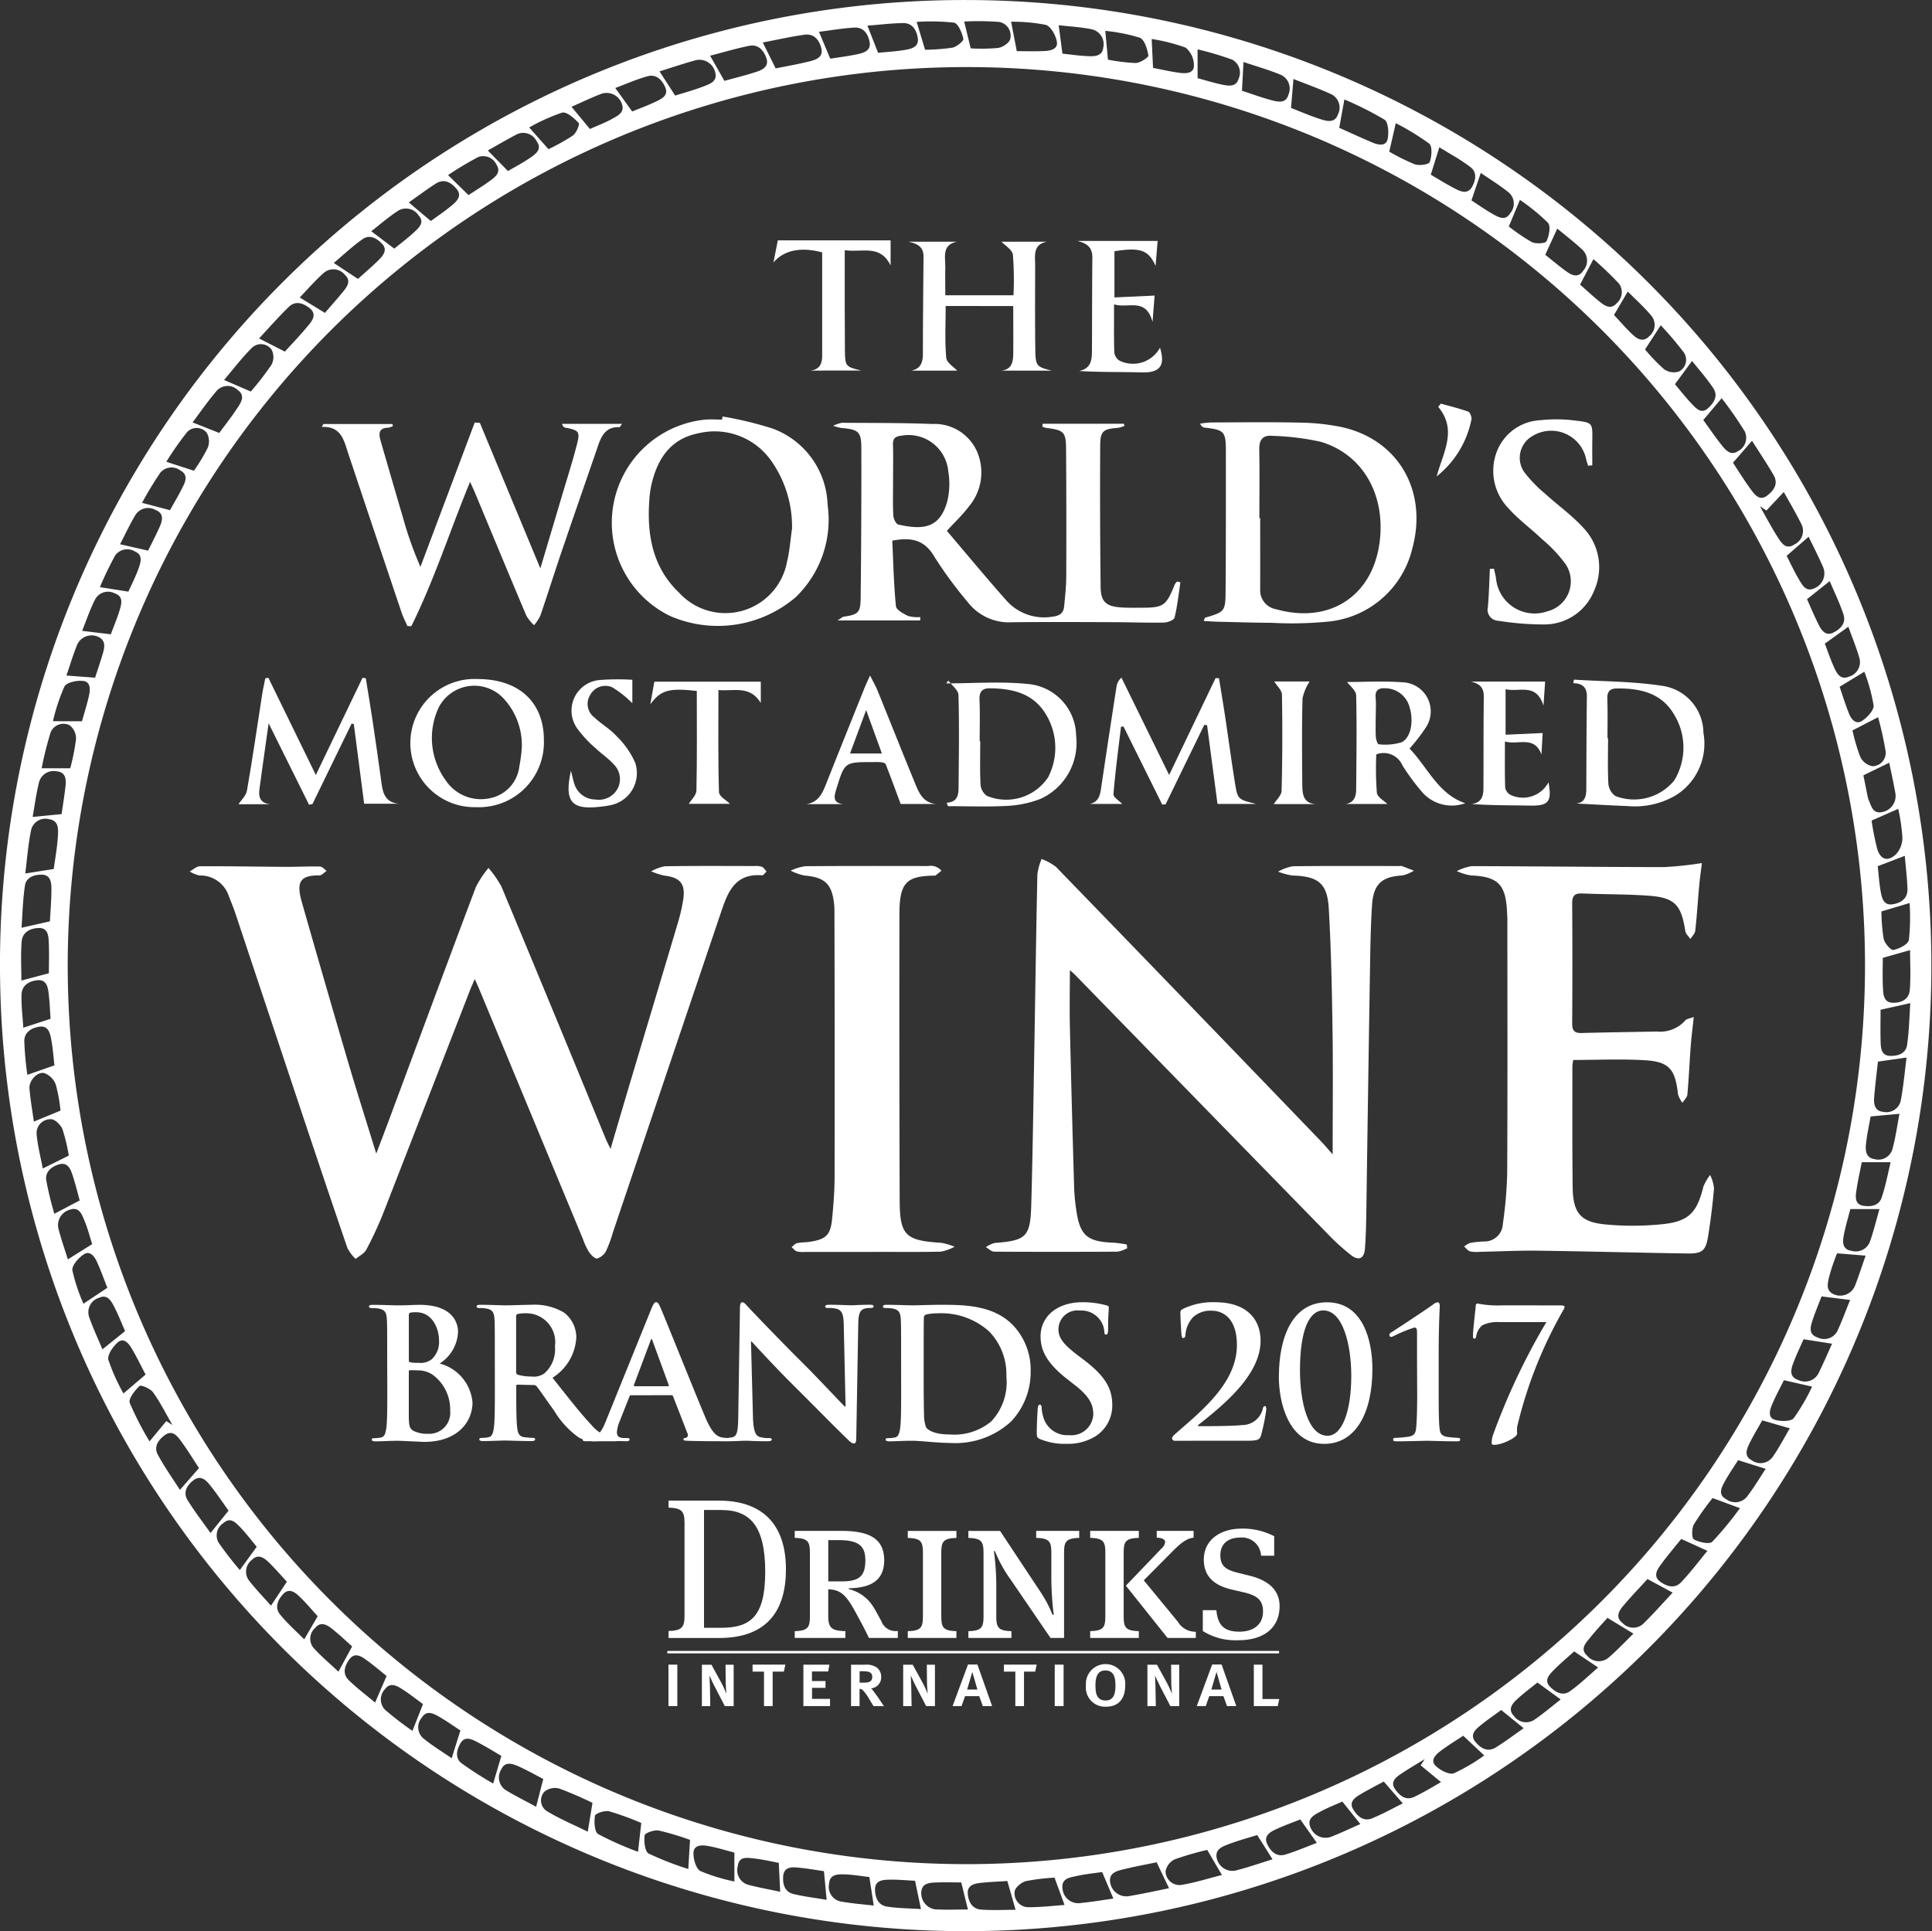
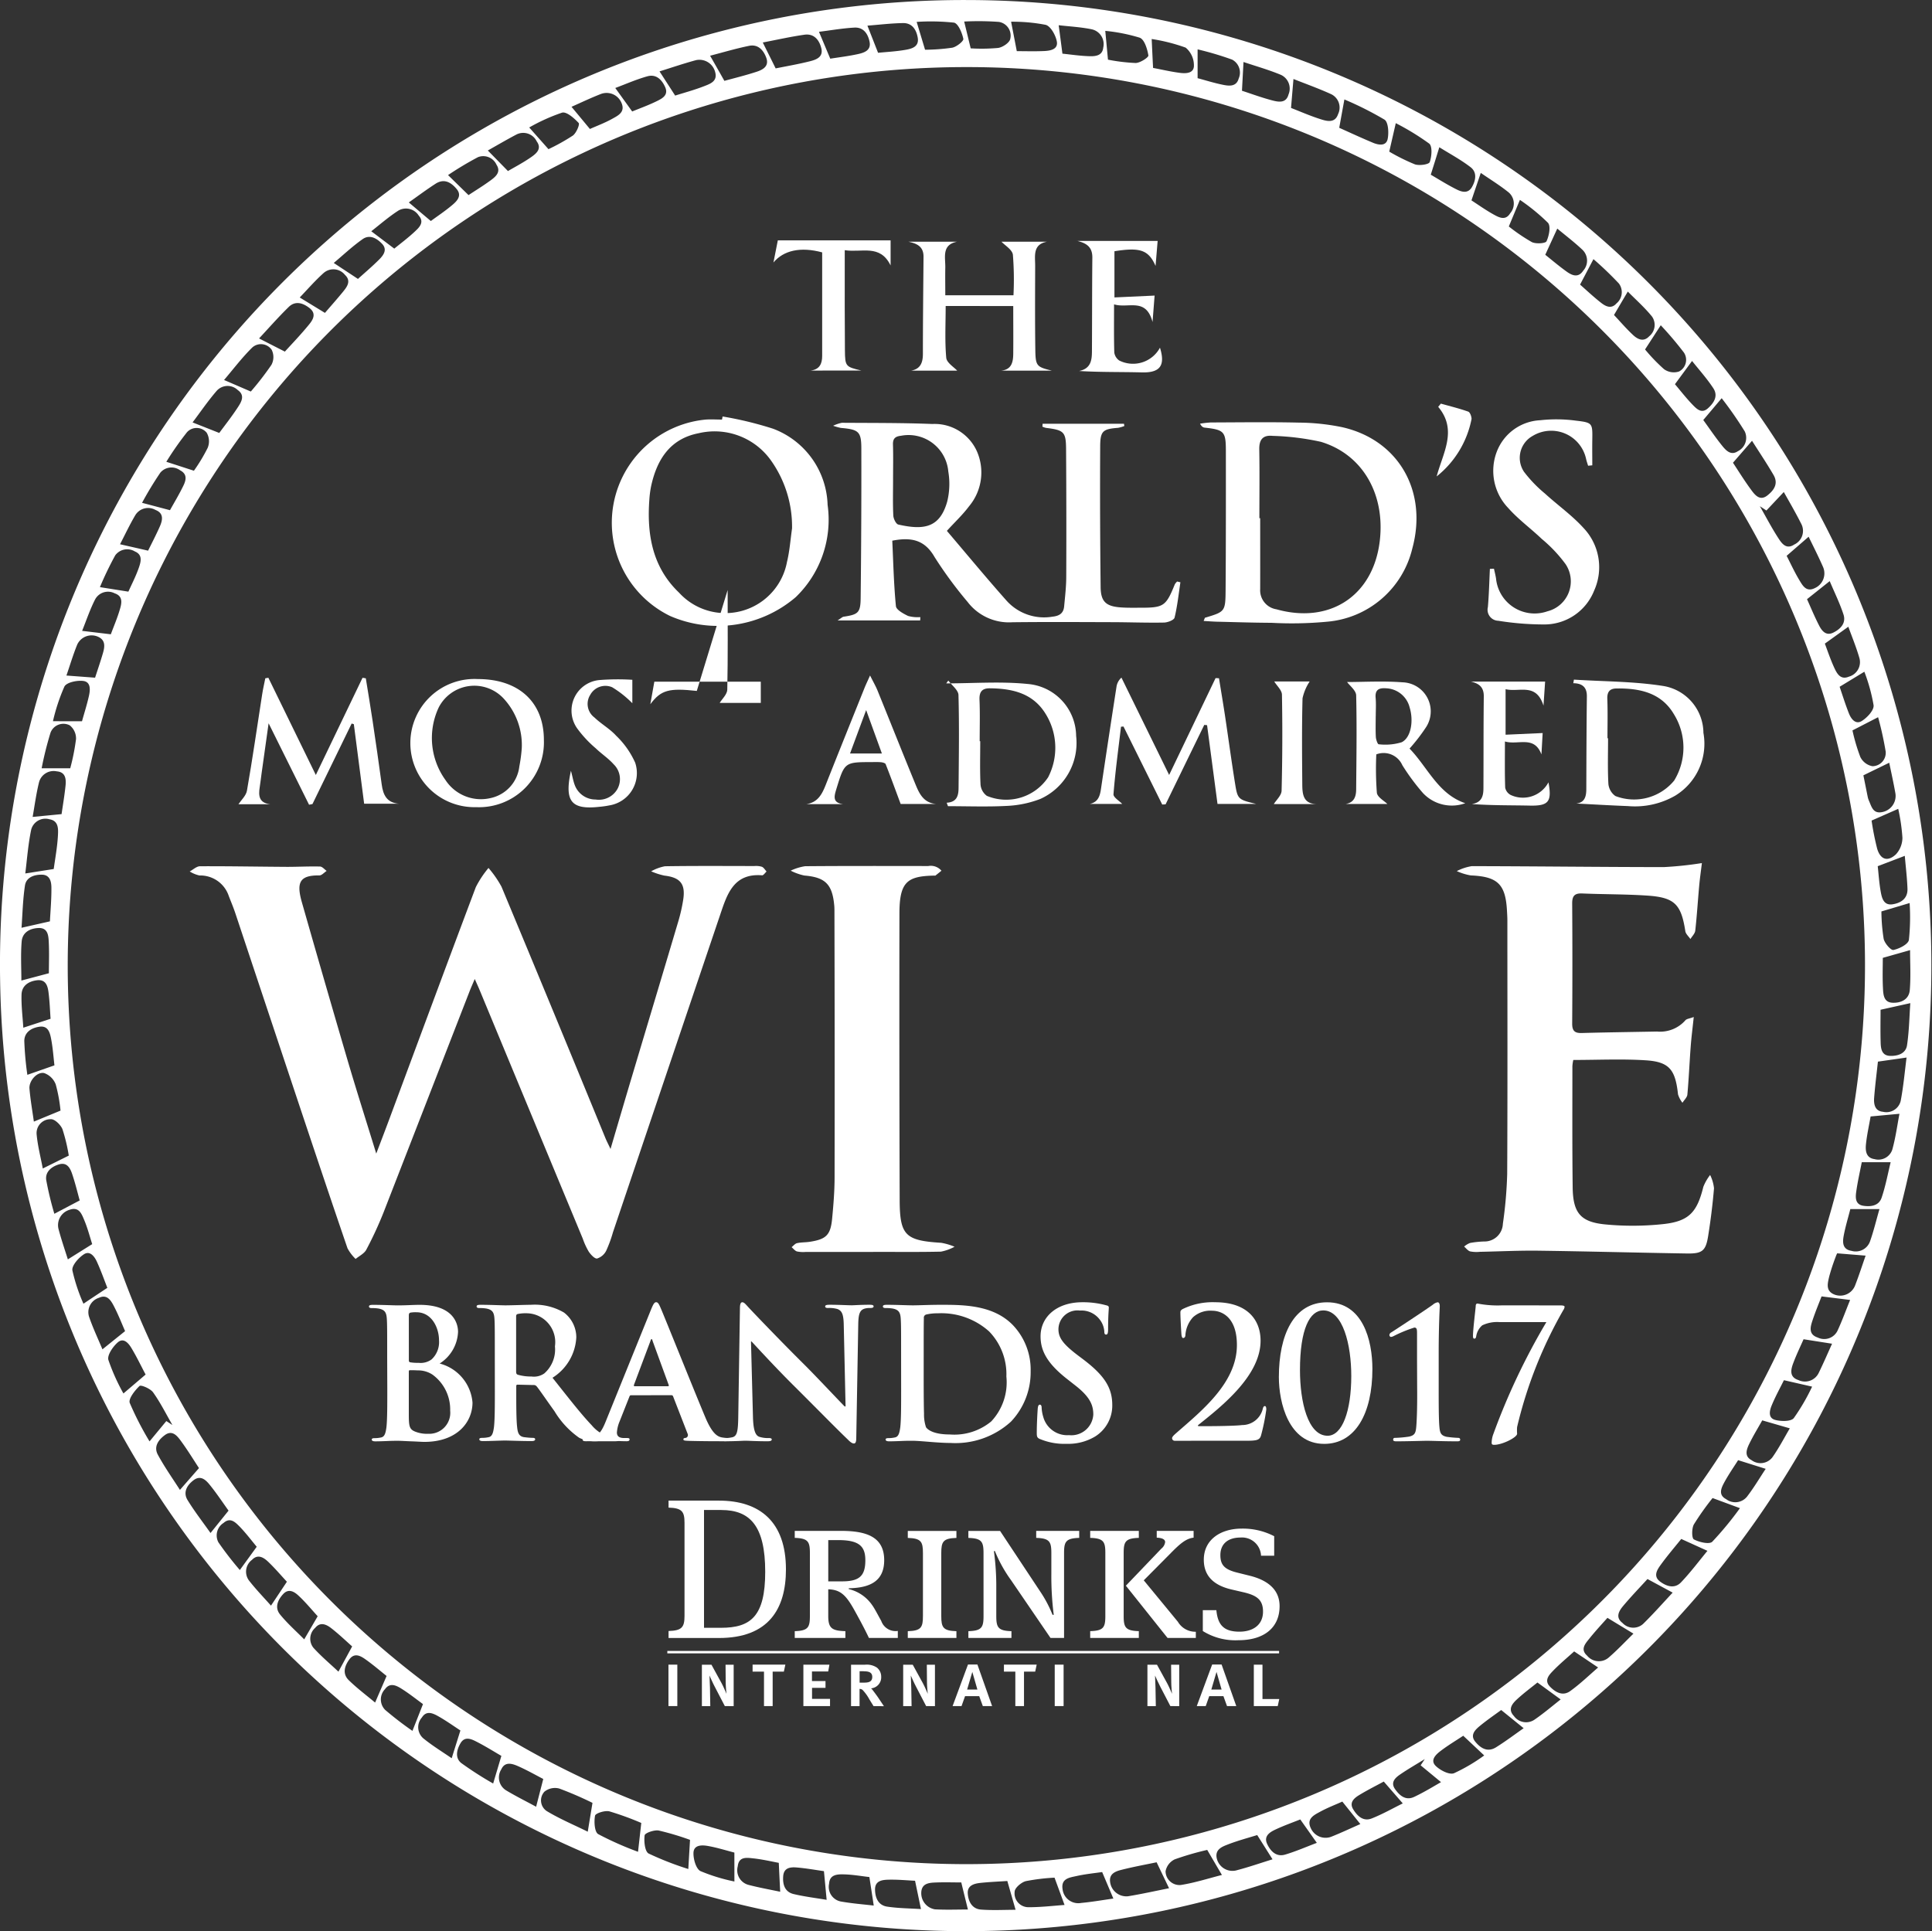
<svg xmlns="http://www.w3.org/2000/svg" id="Grupo_303" data-name="Grupo 303" width="138.025" height="137.981" viewBox="0 0 138.025 137.981">
  <rect x="0" y="0" width="138.025" height="137.981" fill="#333333" stroke="none" />
  <path id="Trazado_402" data-name="Trazado 402" d="M857.029,1268.24a13.028,13.028,0,0,0,1.963-.03c.327-.048.816-.378.863-.646a.993.993,0,0,0-.818-1.215,20.456,20.456,0,0,0-2.473-.025c.154.637.3,1.237.464,1.916m-.672,131.045c-.591,0-1.26-.023-1.926.008-.446.022-.905.1-.932.708a1.165,1.165,0,0,0,.983,1.207c.8.043,1.594.011,2.349.011-.151-.622-.3-1.21-.474-1.935m65.473-72.613c.061.548.1,1.193.214,1.826.082.451.206.993.842.9.6-.089,1.094-.411,1.069-1.112-.029-.79-.126-1.578-.192-2.35l-1.933.739m-78.512,71.211c-.53-.1-1.187-.254-1.854-.324-.444-.047-1-.131-1.075.566a1.081,1.081,0,0,0,.785,1.337c.768.2,1.55.338,2.246.487-.034-.683-.064-1.3-.1-2.065m78.773-67.979a12.915,12.915,0,0,0,.16,1.954c.068.32.515.833.694.8.419-.087,1.056-.406,1.109-.716a15.419,15.419,0,0,0,.052-2.638l-2.015.6m-5.561,30.566c-.206.47-.5,1.074-.735,1.7-.181.475-.295,1.007.368,1.218a1.087,1.087,0,0,0,1.455-.525c.345-.706.655-1.429.947-2.072l-2.035-.32M829.826,1274c.487-.217,1.07-.434,1.606-.733.412-.228.929-.476.651-1.126a1.152,1.152,0,0,0-1.484-.637c-.732.285-1.442.627-2.088.912l1.314,1.584m16.719,124.478c-.547-.076-1.231-.2-1.922-.26-.447-.039-.936-.006-.987.608-.049.584.1,1.135.743,1.289.8.189,1.612.286,2.36.413-.065-.7-.124-1.313-.193-2.05m7.225-130.139a14.151,14.151,0,0,0,1.943-.146c.31-.061.823-.474.79-.633-.089-.431-.372-1.1-.668-1.157a15.53,15.53,0,0,0-2.666-.054c.212.7.384,1.273.6,1.99m-61.764,75.8a11.225,11.225,0,0,0-.343-1.875,1.375,1.375,0,0,0-.833-.81c-.511-.1-1.09.567-1.043,1.114.068.81.212,1.614.314,2.356l1.905-.786m-.711-6.56c-.039-.541-.061-1.21-.145-1.871-.058-.472-.19-.964-.84-.88-.6.077-1.07.395-1.089,1.019-.025.8.081,1.612.126,2.369l1.947-.637M915.127,1363.4c-.261.531-.6,1.143-.866,1.784-.159.378-.289.911.242,1.054.417.111,1.124.122,1.328-.128a14.735,14.735,0,0,0,1.31-2.25l-2.014-.46m-65.335,35.5c-.556-.062-1.2-.179-1.839-.192-.45-.01-1,.008-1.04.666a1.064,1.064,0,0,0,.865,1.278c.784.137,1.581.2,2.323.284-.1-.686-.2-1.3-.309-2.036m35.073-3.787c-.441-.551-.844-1.054-1.286-1.605-.475.214-1.058.437-1.6.733-.445.242-.981.5-.643,1.189a1.153,1.153,0,0,0,1.512.566c.7-.281,1.375-.6,2.019-.883m-66.968-8.571c-.446-.324-.971-.744-1.536-1.1-.369-.231-.822-.458-1.174.029a1.061,1.061,0,0,0,.008,1.485,24.484,24.484,0,0,0,1.949,1.5c.252-.638.477-1.211.754-1.914m95.678-20.272c-.282.506-.637,1.082-.932,1.687-.193.4-.364.88.172,1.159a1.071,1.071,0,0,0,1.481-.2c.473-.669.85-1.4,1.248-2.076l-1.969-.57m-92.425-87.544c.447-.3,1.043-.658,1.6-1.07.356-.262.73-.591.4-1.1a1.038,1.038,0,0,0-1.32-.544,23.687,23.687,0,0,0-2.143,1.283l1.463,1.43m74.324,2.245a12.963,12.963,0,0,0,1.638,1.111c.289.145.978.1,1.051-.057.182-.391.32-1.082.1-1.324a14.413,14.413,0,0,0-2-1.634c-.283.678-.512,1.228-.793,1.9M812.838,1382.42c-.421-.373-.926-.857-1.473-1.286-.351-.275-.791-.5-1.168-.036a1.032,1.032,0,0,0-.128,1.416c.562.622,1.21,1.164,1.79,1.711l.979-1.8m-15.985-75.367c.22-.494.534-1.093.752-1.725.138-.4.284-.91-.285-1.145a1.059,1.059,0,0,0-1.408.278,24.356,24.356,0,0,0-1.093,2.27l2.034.322m83.717,87.727c-.526.212-1.179.441-1.8.735-.4.19-.818.472-.559,1.021.245.521.651.941,1.284.754.783-.233,1.537-.565,2.262-.838l-1.182-1.673m-86.307-41.106c-.164-.506-.324-1.135-.572-1.725-.182-.43-.367-.974-1.055-.726a1.141,1.141,0,0,0-.769,1.409c.195.733.444,1.451.656,2.131.579-.362,1.1-.689,1.74-1.089m1.331-43.574c.209-.565.474-1.182.659-1.823.12-.414.212-.9-.378-1.1a1.044,1.044,0,0,0-1.41.444c-.369.727-.629,1.51-.922,2.235l2.051.245m64.726-41.665c.563,0,1.26.022,1.954-.008.449-.02,1.018-.125.9-.7-.088-.442-.437-1.075-.793-1.172a12.3,12.3,0,0,0-2.471-.223c.135.693.253,1.3.406,2.1M897.518,1385c-.417.339-.957.738-1.449,1.19-.349.32-.688.721-.234,1.2a1.069,1.069,0,0,0,1.464.271c.669-.458,1.289-.989,1.879-1.451L897.518,1385m3.04-99.885c.437.383.946.865,1.5,1.3.329.26.736.473,1.107.048a1.038,1.038,0,0,0,.174-1.419,24.275,24.275,0,0,0-1.819-1.744c-.34.646-.63,1.2-.957,1.819m-73.7-9.675a14.554,14.554,0,0,0,1.741-.971c.248-.178.509-.8.419-.9-.318-.34-.861-.825-1.185-.74a13.387,13.387,0,0,0-2.349,1.06l1.374,1.548m66.854,114.773-1.5-1.41c-.5.332-1.077.677-1.61,1.081-.345.261-.777.663-.354,1.077.32.313.966.647,1.3.522a12.634,12.634,0,0,0,2.16-1.27m4.364-107.225c.416.331.946.783,1.509,1.189.392.283.845.492,1.206-.057a1.075,1.075,0,0,0-.057-1.487c-.577-.545-1.212-1.028-1.8-1.516-.281.611-.538,1.171-.858,1.871m19.974,27.782c.179.47.389,1.109.669,1.716.192.419.447.9,1.048.645a1.076,1.076,0,0,0,.744-1.356c-.226-.776-.538-1.528-.783-2.211l-1.677,1.206m-44.812-40.4c.553.147,1.192.35,1.847.48.428.085.929.124,1.086-.451a1.051,1.051,0,0,0-.462-1.353,22.064,22.064,0,0,0-2.471-.735Zm-3.184-.733c.55.1,1.226.263,1.912.352.438.058,1.023.044,1.008-.534a1.645,1.645,0,0,0-.59-1.268,12.9,12.9,0,0,0-2.427-.616c.034.721.062,1.344.1,2.067m49.965,47.333a13.13,13.13,0,0,0,.562,1.9,1.207,1.207,0,0,0,.868.658.957.957,0,0,0,.943-1.045,24.225,24.225,0,0,0-.542-2.456l-1.83.943m-99.452,71.455c-.452-.293-1-.688-1.584-1.017-.38-.213-.84-.432-1.167.089a1.049,1.049,0,0,0,.093,1.484c.654.534,1.381.976,2.036,1.428.207-.664.392-1.25.622-1.985m-24.317-84.754c.723.166,1.331.3,2.005.459.258-.527.57-1.121.84-1.734.2-.453.292-.942-.309-1.175a1.069,1.069,0,0,0-1.443.37c-.406.686-.744,1.409-1.093,2.08m3.569-2.435c.278-.5.636-1.094.939-1.713.2-.4.334-.848-.212-1.133a1.042,1.042,0,0,0-1.413.161,24.589,24.589,0,0,0-1.309,2.159l1.994.527M795.35,1356.8c-.208-.526-.445-1.2-.741-1.854-.173-.381-.5-.829-.939-.538-.38.249-.868.8-.818,1.142a12.638,12.638,0,0,0,.791,2.386c.594-.4,1.107-.737,1.707-1.136M892.8,1279.1c.474.306,1.025.7,1.612,1.024.378.21.834.438,1.158-.1a1.053,1.053,0,0,0-.1-1.485c-.639-.518-1.349-.948-2-1.4-.223.66-.423,1.246-.666,1.964m-91.268,19.314a12.425,12.425,0,0,0,.982-1.633,1.231,1.231,0,0,0-.071-1.082.932.932,0,0,0-1.4-.043,22,22,0,0,0-1.484,2.121c.7.225,1.265.409,1.968.637m14.319-15.869c.426-.349.986-.764,1.489-1.239.307-.289.677-.651.254-1.125a1.079,1.079,0,0,0-1.445-.356c-.7.449-1.337,1.01-1.943,1.48.557.419,1.049.791,1.644,1.241m96.006,86.563c-.289.46-.691,1.033-1.019,1.646-.2.381-.4.847.164,1.142a1.077,1.077,0,0,0,1.48-.167c.5-.647.918-1.359,1.345-2l-1.97-.619m-58.8,30.051c-.556-.026-1.25-.095-1.943-.075-.431.013-.928.088-.917.711.011.6.238,1.117.868,1.213.807.121,1.632.124,2.413.174-.139-.664-.266-1.274-.422-2.022m49.929-111.879c.4.421.849.951,1.356,1.426.331.313.757.532,1.162.1a1.042,1.042,0,0,0,.2-1.413c-.541-.666-1.193-1.24-1.727-1.783-.356.6-.67,1.136-.986,1.673m-86.1-8.04c.559.473,1.049.886,1.573,1.327.475-.351,1.04-.724,1.552-1.161.332-.282.684-.656.289-1.129s-.89-.767-1.5-.376c-.672.434-1.314.915-1.918,1.34m90.458,12.986c.373.438.8.993,1.285,1.491.276.281.622.633,1.069.232s.744-.889.388-1.434c-.459-.7-1.029-1.332-1.52-1.951-.416.567-.779,1.059-1.223,1.662m-18.167,98.679.295-.445c-.594.367-1.2.713-1.774,1.108-.347.239-.682.559-.353,1.032s.768.847,1.373.56c.754-.356,1.464-.8,1.915-1.053l-1.455-1.2m-83.153-15.618c-.36-.431-.765-.971-1.232-1.452-.3-.3-.658-.673-1.138-.249a1.055,1.055,0,0,0-.368,1.385,23.666,23.666,0,0,0,1.531,1.979l1.207-1.663m99.184-85.546a12.666,12.666,0,0,0,1.356,1.409,1.2,1.2,0,0,0,1.068.167.938.938,0,0,0,.354-1.352,25.558,25.558,0,0,0-1.656-1.954l-1.122,1.73m13.9,24.1c.189.547.4,1.232.663,1.9.159.406.483.825.928.542.381-.24.871-.763.837-1.116a12.542,12.542,0,0,0-.661-2.4l-1.767,1.075m-127.536,27.049c-.065-.555-.112-1.25-.244-1.927-.082-.416-.214-.918-.82-.834-.588.081-1.085.4-1.089,1.022a22.743,22.743,0,0,0,.218,2.416c.675-.235,1.259-.439,1.935-.676m.857-27.853,2.047.154c.174-.54.385-1.147.564-1.765.135-.469.192-.94-.392-1.177a1.131,1.131,0,0,0-1.445.57c-.3.733-.526,1.5-.774,2.217m.168,34.3a12.452,12.452,0,0,0-.451-1.882c-.124-.314-.552-.73-.826-.717a.994.994,0,0,0-1.022,1.061c.076.853.3,1.693.441,2.462l1.858-.923m15.582,30.448c-.385-.415-.835-.946-1.334-1.424-.324-.309-.741-.575-1.157-.142a1.056,1.056,0,0,0-.224,1.469c.5.644,1.07,1.228,1.578,1.805.392-.589.736-1.106,1.137-1.708m112.787-23.3-2.032-.165a2.034,2.034,0,0,0-.115.271,14.123,14.123,0,0,0-.458,1.4c-.115.5-.274,1.051.433,1.295a1.14,1.14,0,0,0,1.434-.708c.27-.7.5-1.411.738-2.095m-34.425,37.579c-.509.277-1.156.6-1.769.974-.354.217-.712.524-.414,1.01s.723.893,1.334.648c.78-.311,1.518-.731,2.207-1.071l-1.357-1.561m-76.164-11.812c-.417-.455-.861-1-1.369-1.472-.295-.275-.7-.534-1.09-.118s-.633.97-.226,1.467c.527.647,1.162,1.206,1.723,1.775l.963-1.652m49.269,18.917c-.57.039-1.243.065-1.912.135-.452.047-.949.177-.915.747s.3,1.112.947,1.16c.835.063,1.676.015,2.47.015-.213-.74-.384-1.339-.59-2.057M815.3,1384.533c-.419-.333-.945-.788-1.511-1.188-.359-.256-.791-.492-1.154.008-.343.473-.506,1.024-.039,1.48.6.587,1.282,1.095,1.883,1.6.268-.622.512-1.185.821-1.9m107.35-65.25c-.662.323-1.237.6-1.846.9.093.461.2.991.306,1.521a1.425,1.425,0,0,0,.092.294c.185.416.288.941.936.812a1.176,1.176,0,0,0,.96-1.3c-.131-.758-.3-1.51-.448-2.231m-55.814-50.231a13.018,13.018,0,0,0,1.977.238c.324-.005.932-.4.91-.541-.076-.459-.279-1.134-.616-1.266a12.587,12.587,0,0,0-2.464-.489c.067.707.124,1.307.193,2.059m-42.865,7.957c.441-.26,1.063-.583,1.635-.979.373-.259.813-.6.418-1.143a1.068,1.068,0,0,0-1.463-.48c-.708.373-1.4.779-2.029,1.134l1.439,1.469m8.875-4.257c.542-.224,1.174-.449,1.77-.744.383-.189.84-.427.584-1-.239-.537-.648-.943-1.27-.769-.8.224-1.569.566-2.293.835l1.209,1.679m7.3,124.4c-.577-.148-1.221-.352-1.881-.47-.43-.078-1.022-.093-1.041.488-.015.445.181,1.145.5,1.306a12.943,12.943,0,0,0,2.424.743Zm77.67-39.738c-.177.462-.436,1.081-.647,1.715-.159.477-.3,1,.374,1.224a1.055,1.055,0,0,0,1.438-.544c.332-.721.6-1.47.876-2.142l-2.042-.253m-54.5-90.826c.1.744.177,1.343.267,2.032.576.058,1.242.16,1.91.181.434.014.947-.021,1.007-.616a1.084,1.084,0,0,0-.838-1.309c-.78-.158-1.583-.2-2.345-.287m31.611,120.379c-.43.317-1,.705-1.536,1.147-.334.278-.7.644-.316,1.114s.883.78,1.487.4c.7-.437,1.355-.933,1.971-1.363l-1.606-1.3m28.363-64.387-1.9.837a19.652,19.652,0,0,0,.4,2.014c.232.778.747.948,1.337.4a1.769,1.769,0,0,0,.466-1.19,13.72,13.72,0,0,0-.3-2.064m-1.34,28.6h-2.082c-.142.562-.346,1.225-.473,1.9-.086.462-.1.979.552,1.082a1.082,1.082,0,0,0,1.327-.672c.264-.747.448-1.523.676-2.314m-128.578-.614c-.151-.544-.314-1.225-.537-1.886-.143-.426-.37-.865-.947-.69-.534.161-.99.533-.908,1.115a23.162,23.162,0,0,0,.581,2.414l1.811-.954m.165-34.239c.151-.548.349-1.165.491-1.794.1-.436.154-1.016-.409-1.085-.442-.053-1.178.1-1.339.4a13.577,13.577,0,0,0-.819,2.478Zm32.442,77.562c.178-.693.331-1.289.511-1.986-.513-.264-1.137-.622-1.791-.911-.423-.187-.944-.359-1.209.226a1.076,1.076,0,0,0,.349,1.5c.7.422,1.441.788,2.14,1.168m24.43-125.319c.59-.06,1.286-.093,1.968-.213.451-.079.974-.22.865-.866-.1-.578-.4-1.055-1.054-1.044-.864.015-1.726.121-2.541.184.253.642.48,1.221.762,1.94m-41.317,17.483,1.8,1.1c.367-.427.83-.948,1.274-1.488.3-.367.625-.783.159-1.226a1.06,1.06,0,0,0-1.541-.124c-.613.551-1.156,1.179-1.692,1.737m37.9-17.062c.617-.1,1.335-.182,2.036-.341.424-.1.894-.271.773-.869-.118-.58-.442-1.047-1.086-1.011-.862.049-1.719.2-2.528.3.273.649.513,1.223.805,1.917m73.694,78.852c-.131.674-.3,1.4-.4,2.136-.057.408-.06.885.509.975.545.085,1.117,0,1.31-.58.287-.844.448-1.732.644-2.531Zm-30.18-72.521c-.217.7-.4,1.3-.612,1.962.552.32,1.186.724,1.854,1.056.366.182.811.314,1.092-.179s.367-1.056-.106-1.417c-.706-.542-1.5-.966-2.228-1.421m-93.889,84.592c-.221-.5-.474-1.157-.794-1.774-.21-.406-.486-.89-1.073-.612a1.075,1.075,0,0,0-.7,1.382c.278.8.637,1.562.947,2.3l1.616-1.3m120.16-52.3c.248.548.522,1.214.849,1.854.2.4.5.8,1.033.535s.924-.688.722-1.3c-.27-.821-.656-1.6-.982-2.377l-1.622,1.291m-53.753,91.347a14.344,14.344,0,0,0-2.053.248c-.323.081-.786.478-.8.744a.992.992,0,0,0,.957,1.119c.885.006,1.772-.1,2.607-.161-.242-.66-.449-1.226-.715-1.95m-70.32-79.267a15.669,15.669,0,0,0,.413-2.081,1.2,1.2,0,0,0-.448-.986.986.986,0,0,0-1.372.519,24.85,24.85,0,0,0-.636,2.548Zm-.619,3.278c.085-.592.206-1.3.282-2.017.05-.482.013-.99-.627-1.04a1.079,1.079,0,0,0-1.267.784c-.207.842-.319,1.707-.455,2.472l2.067-.2m21.17-38.237c.456-.414,1.028-.894,1.551-1.421.293-.3.561-.687.174-1.093s-.89-.682-1.388-.331c-.75.527-1.42,1.165-2.062,1.7.6.4,1.117.737,1.726,1.14m73.68-9.093a14.308,14.308,0,0,0,1.83.908c.316.11,1,.01,1.061-.159.145-.4.2-1.126-.033-1.32a18.022,18.022,0,0,0-2.391-1.463l-.467,2.033m-88.849,87.374c-.3-.562-.623-1.241-1.008-1.883-.212-.355-.57-.783-.992-.4-.338.3-.75.9-.659,1.239a14.517,14.517,0,0,0,1.076,2.4l1.583-1.35m117.239-58.5c.273.528.561,1.163.919,1.755.229.378.483.855,1.092.553a1.151,1.151,0,0,0,.6-1.488c-.328-.751-.7-1.483-1.04-2.183-.516.448-1,.869-1.57,1.363M823.5,1390.243c-.529-.306-1.16-.705-1.825-1.04-.357-.18-.8-.365-1.093.133-.285.48-.4,1.064.057,1.422a24.864,24.864,0,0,0,2.274,1.459c.211-.711.388-1.3.587-1.974m42.92,8.3c-.536.079-1.2.143-1.852.289-.478.107-1.093.173-.977.926a1.131,1.131,0,0,0,1.335.992c.788-.074,1.572-.212,2.295-.313l-.8-1.894m33.721-15.766c-.481.438-1.043.9-1.544,1.423-.274.285-.6.661-.195,1.085s.926.708,1.455.328c.726-.522,1.374-1.153,1.994-1.686l-1.711-1.15m2.38-2.4c-.359.406-.855.933-1.306,1.5-.284.352-.653.755-.146,1.207a1.078,1.078,0,0,0,1.536.136c.634-.548,1.21-1.163,1.772-1.712-.593-.359-1.126-.684-1.857-1.128m18.8-35.825c-.1.589-.256,1.272-.33,1.964-.05.47-.011,1,.611,1.085a1.044,1.044,0,0,0,1.264-.666c.242-.857.357-1.748.516-2.573l-2.061.191M791.173,1334.32c0-.688.034-1.512-.014-2.329-.025-.427-.1-.927-.731-.9s-1.152.325-1.2.978c-.075.936-.02,1.883-.02,2.776l1.969-.523m45.8,61.921a19.488,19.488,0,0,0-2.235-.667c-.321-.06-.983.175-1.007.343-.058.428.015,1.153.284,1.3a22.214,22.214,0,0,0,2.836,1.107c.044-.768.08-1.367.122-2.081m72.388-101.449c.4.545.847,1.214,1.351,1.839.271.335.621.722,1.121.389a1.068,1.068,0,0,0,.491-1.416,26.91,26.91,0,0,0-1.648-2.371l-1.315,1.559M804.01,1372.721c-.4-.556-.83-1.206-1.317-1.812-.289-.362-.665-.754-1.181-.365-.466.352-.774.861-.431,1.422.509.83,1.112,1.6,1.64,2.352l1.289-1.6m72.4-101.449c.652.211,1.4.491,2.169.691.442.116.987.216,1.156-.427a1.08,1.08,0,0,0-.544-1.4c-.875-.364-1.793-.622-2.672-.918-.038.709-.071,1.331-.11,2.051M877.5,1395.9c-.648.2-1.4.4-2.117.679-.414.161-.915.359-.774.988a1.15,1.15,0,0,0,1.359.866c.907-.234,1.794-.545,2.624-.8-.373-.591-.7-1.115-1.092-1.729m-42.7-126.017,1.115,1.727c.65-.206,1.4-.406,2.118-.69.409-.161.921-.346.74-.99a1.161,1.161,0,0,0-1.362-.853c-.893.242-1.772.542-2.612.805m87.232,67.046c0,.705-.018,1.528.007,2.352.013.448.081.928.684.944.557.014,1.112-.171,1.2-.762.15-1,.165-2.025.235-3.007l-2.128.473m-12,34.889a19.164,19.164,0,0,0-1.334,1.882c-.161.288-.159.986,0,1.072.377.2,1.1.372,1.312.168a23.706,23.706,0,0,0,1.978-2.4l-1.956-.723m-106.684-76.1c.392-.535.891-1.164,1.329-1.836.248-.38.536-.849-.01-1.232a1.045,1.045,0,0,0-1.489.043c-.636.733-1.184,1.541-1.736,2.271l1.905.753m30.151,99.316a20.951,20.951,0,0,0-2.279-.829c-.313-.081-.989.136-1.024.309-.082.427-.037,1.162.224,1.317a23.424,23.424,0,0,0,2.847,1.264c.084-.74.15-1.332.232-2.061M805.6,1292.76a21.388,21.388,0,0,0,1.473-1.907,1.173,1.173,0,0,0,.017-1.076.929.929,0,0,0-1.387-.163c-.738.727-1.37,1.566-2.015,2.321l1.912.825m68.33,104.2a20.863,20.863,0,0,0-2.317.673,1.177,1.177,0,0,0-.662.857.994.994,0,0,0,1.1.976c1.008-.16,1.991-.479,2.926-.715-.359-.609-.675-1.15-1.051-1.791m33.867-22.217c-.441.551-1,1.2-1.5,1.893-.245.345-.513.786,0,1.163.483.355,1.045.506,1.488.039.688-.723,1.289-1.53,1.882-2.246l-1.872-.849m14.4-41.519c0,.612-.029,1.388.011,2.16.024.449.042,1.014.677,1.046.62.029,1.186-.236,1.24-.912.078-.96.02-1.929.02-2.846l-1.949.552m-83.781-64.462c.359.628.665,1.165,1.022,1.8.688-.19,1.509-.389,2.31-.652.45-.148.907-.4.679-1.009-.2-.542-.588-.971-1.225-.841-.954.195-1.89.476-2.786.707m-47.162,61.849c.036-.729.113-1.556.106-2.383,0-.434-.09-.947-.69-.952-.548-.006-1.114.189-1.2.781-.153,1-.173,2.029-.245,3.012l2.032-.459m120.235-32.769c.395.594.839,1.32,1.346,2,.253.339.6.736,1.1.348s.81-.86.452-1.474c-.494-.847-1.042-1.662-1.536-2.441l-1.362,1.57m-109.59,71.83c-.385-.584-.826-1.313-1.332-1.994-.252-.337-.593-.735-1.1-.366-.471.344-.815.83-.509,1.4.487.9,1.08,1.733,1.58,2.519l1.36-1.555m78.019-97.186c.644.249,1.4.585,2.187.828.428.133.965.243,1.173-.381a1.063,1.063,0,0,0-.53-1.448c-.883-.4-1.8-.727-2.655-1.067-.058.687-.11,1.306-.174,2.068m33.962,28.763-.468-.307c.435.763.844,1.547,1.321,2.283.243.377.566.836,1.132.458a1.076,1.076,0,0,0,.514-1.462c-.464-.921-.99-1.811-1.257-2.293l-1.242,1.321m-71.7-33.439c.318.642.6,1.2.919,1.851.755-.153,1.617-.3,2.461-.513.445-.113.958-.3.8-.932-.151-.6-.526-1.059-1.209-.961-.993.142-1.975.365-2.971.555m79.667,72.819c-.085.783-.2,1.68-.27,2.581-.036.46.054.947.625,1a1.05,1.05,0,0,0,1.271-.775c.2-1.046.292-2.113.42-3.1l-2.046.292m-38.485-66.722c.687.306,1.548.709,2.424,1.074.4.164.93.249,1.037-.279.09-.444.046-1.2-.227-1.378a23.8,23.8,0,0,0-2.866-1.442c-.129.71-.237,1.3-.368,2.026M830.009,1393.6a25.636,25.636,0,0,0-2.377-1.026,1.2,1.2,0,0,0-1.057.227.916.916,0,0,0,.161,1.382c.946.573,1.977,1,2.935,1.477.121-.74.218-1.328.338-2.06m-21.976-103.694c.5-.548,1.126-1.2,1.7-1.9.295-.354.589-.8.056-1.213-.469-.364-1.01-.537-1.483-.074-.754.736-1.449,1.532-2.118,2.247l1.841.94m-16.51,36.969c.1-.731.253-1.551.3-2.375.024-.457.068-1.073-.607-1.179a1.049,1.049,0,0,0-1.3.733c-.221,1.051-.3,2.135-.425,3.14l2.036-.319m113.857,50.731c-.531.583-1.157,1.231-1.736,1.921-.3.359-.577.813-.054,1.214a1.048,1.048,0,0,0,1.483.067c.747-.734,1.442-1.522,2.106-2.23l-1.8-.972M871.2,1399.7c-.31-.649-.581-1.213-.888-1.855-.763.16-1.654.32-2.53.544-.417.107-.881.282-.791.877a1.17,1.17,0,0,0,1.276,1.007c.995-.163,1.979-.384,2.933-.573m-71.635-33.38.434.282c-.452-.783-.857-1.6-1.38-2.332-.19-.269-.868-.553-.968-.458-.338.32-.81.921-.7,1.213a22.178,22.178,0,0,0,1.413,2.747l1.2-1.452m57.149-96.742a64.2,64.2,0,1,0,64.206,63.928,64.166,64.166,0,0,0-64.206-63.928m.02-4.791a68.99,68.99,0,1,1-69.045,69.951,68.894,68.894,0,0,1,69.045-69.951" transform="translate(-787.681 -1264.785)" fill="#fff" />
  <path id="Trazado_403" data-name="Trazado 403" d="M829.2,1414.04c.343-.9.619-1.619.887-2.338,2.072-5.571,4.134-11.147,6.229-16.708a7.2,7.2,0,0,1,.905-1.367,7.608,7.608,0,0,1,.928,1.338q3.745,8.985,7.438,17.994c.088.209.195.413.352.745.549-1.862,1.058-3.6,1.576-5.331,1.084-3.631,2.177-7.261,3.255-10.894a11.863,11.863,0,0,0,.363-1.594c.171-1.128-.221-1.581-1.347-1.712a4.947,4.947,0,0,1-.944-.306,3.2,3.2,0,0,1,.985-.362c2.129-.033,4.259-.018,6.388-.015a1.441,1.441,0,0,1,.538.052c.135.056.223.221.333.338-.109.1-.223.281-.321.272-2.021-.161-2.491,1.331-2.982,2.786q-3.84,11.359-7.671,22.721a9.045,9.045,0,0,1-.481,1.314,1.1,1.1,0,0,1-.65.558c-.173.029-.456-.278-.6-.494a5.006,5.006,0,0,1-.422-.918q-3.687-8.883-7.371-17.767c-.089-.216-.187-.426-.349-.792-.161.381-.278.641-.381.909q-3.061,7.873-6.126,15.747a26.572,26.572,0,0,1-1.24,2.684c-.146.278-.5.445-.764.663a3.091,3.091,0,0,1-.58-.764c-1.112-3.242-2.2-6.492-3.286-9.744q-2.367-7.1-4.726-14.191c-.139-.419-.312-.826-.471-1.238a2.143,2.143,0,0,0-2.09-1.462,2.19,2.19,0,0,1-.7-.288c.245-.129.49-.37.735-.371,2.079-.01,4.157.031,6.236.043.779,0,1.558-.043,2.335-.023.162,0,.319.2.477.312-.173.113-.348.323-.52.322-1.412-.015-1.654.5-1.249,1.923q1.613,5.654,3.267,11.294c.637,2.163,1.323,4.31,2.046,6.661" transform="translate(-802.322 -1331.611)" fill="#fff" />
-   <path id="Trazado_404" data-name="Trazado 404" d="M958.956,1413.54c0-3.079.034-5.986-.01-8.891-.042-2.883-.1-5.769-.266-8.647-.1-1.832-.761-2.324-2.592-2.378a4.486,4.486,0,0,1-1.029-.279,3.462,3.462,0,0,1,1.041-.383c2.545-.032,5.092-.016,7.637-.016a.486.486,0,0,1,.154,0c.292.106.581.22.871.33a2.7,2.7,0,0,1-.826.344c-1.447.078-2.067.6-2.166,2.11-.11,1.684-.126,3.375-.154,5.065q-.136,8.419-.253,16.842c-.014.883-.034,1.768-.1,2.648-.053.7-.431.891-.986.467a15.861,15.861,0,0,1-1.672-1.517q-9.019-9.238-18.023-18.486c-.118-.122-.252-.231-.4-.367,0,1.375-.026,2.686,0,3.993q.134,5.807.308,11.611a13.785,13.785,0,0,0,.14,1.473c.262,1.89.768,2.332,2.684,2.4a8.785,8.785,0,0,1,.932.127c.011.088.023.176.034.266a2.257,2.257,0,0,1-.69.248q-4.4.025-8.81,0c-.2,0-.4-.21-.6-.321a1.956,1.956,0,0,1,.624-.3c2.273-.177,2.555-.43,2.62-2.738.095-3.352.143-6.7.2-10.057.079-4.521.142-9.044.237-13.565a4.507,4.507,0,0,1,.3-1.076,3.96,3.96,0,0,1,1.023.558q9.5,9.8,18.961,19.636c.265.276.512.573.809.908" transform="translate(-863.749 -1331.068)" fill="#fff" />
  <path id="Trazado_405" data-name="Trazado 405" d="M1021.671,1393.07c-.067.554-.14,1.056-.187,1.561-.1,1.086-.165,2.176-.286,3.26-.024.211-.226.4-.346.6-.126-.187-.334-.364-.364-.566-.3-1.934-.771-2.417-2.768-2.542-1.528-.1-3.064-.084-4.6-.149-.547-.024-.719.181-.715.721q.029,4.291,0,8.581c0,.516.182.683.683.669,1.793-.05,3.586-.071,5.377-.106a2.4,2.4,0,0,0,2.025-.8c.088-.111.3-.124.6-.237-.084.8-.17,1.457-.219,2.122-.086,1.139-.133,2.282-.237,3.421-.018.2-.23.389-.351.583a1.856,1.856,0,0,1-.317-.6c-.19-1.767-.62-2.326-2.31-2.434s-3.416-.024-5.171-.024a2.933,2.933,0,0,0-.065.439c0,2.885-.016,5.773.02,8.659.022,1.83.558,2.488,2.353,2.655a20.472,20.472,0,0,0,4.119-.026c1.846-.2,2.417-.854,2.864-2.666a3.471,3.471,0,0,1,.484-.843,2.81,2.81,0,0,1,.277.948c-.095,1.138-.236,2.273-.416,3.4-.168,1.067-.417,1.278-1.5,1.262-3.534-.056-7.068-.153-10.6-.2-1.4-.02-2.8.053-4.208.08a2.374,2.374,0,0,1-.7-.03c-.162-.048-.286-.225-.428-.345a1.426,1.426,0,0,1,.423-.257,6.725,6.725,0,0,1,1-.106,1.311,1.311,0,0,0,1.345-1.26,30.615,30.615,0,0,0,.309-3.564c.031-6.032.014-12.065.013-18.1,0-.233-.015-.467-.028-.7-.1-1.911-.673-2.45-2.586-2.531a4.069,4.069,0,0,1-1-.309,3.612,3.612,0,0,1,1.067-.354c4.574.008,9.15.065,13.724.068a25.862,25.862,0,0,0,2.718-.287" transform="translate(-900.086 -1331.396)" fill="#fff" />
  <path id="Trazado_406" data-name="Trazado 406" d="M911.081,1421.064q-2.416,0-4.833,0a2.163,2.163,0,0,1-.619-.035c-.146-.044-.257-.2-.385-.306.129-.1.248-.256.391-.287.3-.067.62-.05.926-.1,1.153-.178,1.467-.484,1.578-1.645.095-.982.175-1.971.176-2.955q.015-9.479-.01-18.958c0-.182,0-.364-.022-.545-.146-1.464-.666-1.942-2.128-2.063a3.989,3.989,0,0,1-.976-.348,3.736,3.736,0,0,1,1.029-.318c2.935-.025,5.87-.016,8.8-.013a1,1,0,0,1,.942.335c-.145.117-.288.235-.434.348-.017.013-.05,0-.076,0-1.929.039-2.488.435-2.492,2.7q-.017,10.258.017,20.515c.011,2.5.421,2.865,2.965,3.022a4.382,4.382,0,0,1,.956.281,3.3,3.3,0,0,1-.976.351c-1.611.036-3.223.016-4.833.016" transform="translate(-848.691 -1331.613)" fill="#fff" />
  <path id="Trazado_407" data-name="Trazado 407" d="M915.764,1331.663c0,.858-.025,1.717.017,2.573.011.228.193.607.359.643,1.837.416,2.962.227,3.491-1.638a5.276,5.276,0,0,0,.079-2.15,2.85,2.85,0,0,0-3.377-2.556c-.416.046-.59.2-.576.634.026.832.007,1.663.007,2.5m10.682-3.993h5.816c.008.054.015.109.024.163a2.33,2.33,0,0,1-.449.129c-1.082.087-1.27.218-1.276,1.323q-.027,5.032.032,10.065c.013,1.037.388,1.368,1.441,1.443.466.034.936.023,1.4.023,1.668,0,1.826-.109,2.459-1.674a.9.9,0,0,1,.167-.2l.232.057c-.128.844-.217,1.7-.417,2.524-.043.176-.492.349-.758.353-1.221.023-2.444-.024-3.666-.028-2.388-.007-4.774-.022-7.162.006a3.717,3.717,0,0,1-3.2-1.452,29.255,29.255,0,0,1-2.355-3.2c-.694-1.214-1.631-1.45-3.026-1.176.073,1.542.107,3.117.26,4.678.026.264.533.537.869.7a2.557,2.557,0,0,0,.874.082c0,.079-.007.159-.011.238h-5.9c.245-.154.334-.252.436-.267,1.029-.154,1.2-.281,1.212-1.312q.061-5.343.049-10.688c0-1.237-.193-1.377-1.467-1.489a4.286,4.286,0,0,1-.548-.154,2.688,2.688,0,0,1,.626-.212c2.154.015,4.311,0,6.463.086a3.31,3.31,0,0,1,3.195,1.981,3.762,3.762,0,0,1-.575,3.9c-.447.6-1,1.114-1.583,1.755,1.416,1.662,2.82,3.364,4.285,5.011a3.6,3.6,0,0,0,3.256,1.121c.494-.052.79-.238.837-.733.065-.7.148-1.4.15-2.094q.019-4.565-.012-9.129c-.007-1.249-.148-1.375-1.431-1.533a1.228,1.228,0,0,1-.262-.091l.017-.2" transform="translate(-851.962 -1297.4)" fill="#fff" />
-   <path id="Trazado_408" data-name="Trazado 408" d="M841.613,1342.117c-.136-.314-.3-.62-.408-.943q-1.911-5.678-3.809-11.36c-.31-.923-.476-1.972-1.894-1.916.038-.069.076-.139.114-.209h4.937c.009.048.017.095.025.143a1.021,1.021,0,0,1-.317.121c-.744.014-.693.474-.549.972q.8,2.766,1.61,5.53a25.947,25.947,0,0,0,1.226,3.442q1.94-5.156,3.877-10.31l.369.022c1.415,3.406,2.83,6.812,4.321,10.4.55-1.848,1.049-3.519,1.544-5.19.362-1.218.75-2.43,1.066-3.659.242-.937.146-1.025-.837-1.213-.088-.017-.165-.082-.226-.267h4.291c-.106.132-.153.242-.2.239-.916-.043-1.259.566-1.509,1.3-.885,2.577-1.782,5.151-2.659,7.73-.5,1.475-.965,2.962-1.472,4.435a3.266,3.266,0,0,1-.448.682,3.127,3.127,0,0,1-.549-.677c-1.234-2.915-2.443-5.841-3.662-8.763-.1-.235-.207-.464-.36-.805-1.442,3.5-2.561,7.021-4.2,10.32l-.287-.018" transform="translate(-812.511 -1297.395)" fill="#fff" />
  <path id="Trazado_409" data-name="Trazado 409" d="M970.242,1334.4h.059c0,1.689.005,3.379,0,5.069a1.375,1.375,0,0,0,1.16,1.441c3.826,1.073,6.926-.976,7.385-4.893.391-3.334-1.226-6.171-4.2-7.071a18.268,18.268,0,0,0-3.458-.427c-.689-.07-.965.265-.952.963.029,1.639.008,3.277.008,4.917m-3.983,7.347c.079-.188.084-.228.1-.233,1.431-.43,1.459-.43,1.47-2,.024-3.3.021-6.6.019-9.9,0-1.412-.119-1.527-1.517-1.683-.114-.012-.221-.076-.328-.282a6.989,6.989,0,0,1,.774-.087c2.1-.007,4.206-.037,6.306.011a15.776,15.776,0,0,1,3.089.33c4.019.916,6.112,4.573,4.994,8.669a6.848,6.848,0,0,1-6.109,5.228,26.685,26.685,0,0,1-3.955.076c-1.3-.005-2.594-.049-3.891-.079-.3-.008-.593-.032-.951-.053" transform="translate(-880.272 -1297.376)" fill="#fff" />
  <path id="Trazado_410" data-name="Trazado 410" d="M891.475,1334.691a8.163,8.163,0,0,0-1.544-4.915,4.94,4.94,0,0,0-5.125-1.893c-2.021.39-2.969,1.848-3.389,3.736a7.151,7.151,0,0,0-.136,1c-.184,2.5.215,4.838,2.125,6.66a4.478,4.478,0,0,0,7.71-2.21c.19-.776.243-1.586.359-2.381m-4.965-8a25.552,25.552,0,0,1,3.6.871,6,6,0,0,1,3.905,5.441,7.679,7.679,0,0,1-2.281,6.6,8.559,8.559,0,0,1-8.973,1.341,7.407,7.407,0,0,1,2.542-14.032c.388-.027.779,0,1.168,0l.042-.216" transform="translate(-834.89 -1296.93)" fill="#fff" />
  <path id="Trazado_411" data-name="Trazado 411" d="M1009.214,1337.775c.05.233.11.462.148.7a2.769,2.769,0,0,0,3.673,2.343,2.207,2.207,0,0,0,1.295-3.37,10.1,10.1,0,0,0-1.7-1.8c-.787-.752-1.682-1.4-2.4-2.213a3.834,3.834,0,0,1-.822-4,3.5,3.5,0,0,1,3.109-2.268,10.516,10.516,0,0,1,2.563.031c1.187.137,1.176.188,1.159,1.375-.01.6,0,1.21,0,1.815-.1.01-.2.019-.3.03-.049-.165-.109-.329-.146-.5a2.551,2.551,0,0,0-3.808-1.634,1.791,1.791,0,0,0-.625,2.566,9.392,9.392,0,0,0,1.5,1.558c.9.822,1.911,1.537,2.727,2.431a4.067,4.067,0,0,1,.781,4.507,3.823,3.823,0,0,1-3.616,2.412,20.637,20.637,0,0,1-3.231-.264.787.787,0,0,1-.741-.979c.078-.907.1-1.818.143-2.727l.286-.011" transform="translate(-902.483 -1297.141)" fill="#fff" />
  <path id="Trazado_412" data-name="Trazado 412" d="M925.317,1305.29c0,1.266-.067,2.488.041,3.7.032.357.559.672.782.918h-3.287c.67-.121.837-.581.837-1.2,0-2.312.026-4.624.045-6.936.005-.739-.472-.949-1.093-1.078h3.492c-1.118.224-.829,1.114-.844,1.857-.012.643,0,1.286,0,1.972h4.871a22.266,22.266,0,0,0-.042-2.9c-.049-.363-.57-.663-.813-.926h3.24c-1.025.2-.833,1.016-.835,1.724-.006,2-.017,4,.011,6.005.017,1.157.1,1.215,1.175,1.481h-3.612c.75-.072.855-.618.86-1.215.01-1.113,0-2.227,0-3.4Z" transform="translate(-857.757 -1283.426)" fill="#fff" />
  <path id="Trazado_413" data-name="Trazado 413" d="M825.376,1374.553h-2.265c.2-.3.547-.614.609-.975.4-2.276.725-4.566,1.082-6.849.061-.4.151-.785.229-1.176l.218-.037c1.107,2.267,2.214,4.534,3.391,6.946,1.154-2.4,2.245-4.673,3.336-6.944l.234.036c.163,1.01.334,2.019.485,3.032.225,1.516.447,3.032.651,4.55.1.751.361,1.316,1.246,1.38h-2.5c-.253-1.947-.5-3.815-.737-5.683-.051-.017-.1-.032-.156-.048l-2.8,5.754-.243.048-2.89-5.82c-.181,1.3-.339,2.434-.5,3.566-.048.334-.082.67-.135,1-.1.614-.05,1.121.737,1.217" transform="translate(-806.077 -1317.089)" fill="#fff" />
  <path id="Trazado_414" data-name="Trazado 414" d="M949.643,1374.517c.621-.141.727-.615.8-1.136q.539-3.622,1.1-7.239a1.074,1.074,0,0,1,.353-.647c1.117,2.278,2.234,4.558,3.407,6.954,1.151-2.4,2.235-4.662,3.317-6.92.082,0,.164.007.245.011.143.893.295,1.784.43,2.677.243,1.619.46,3.241.72,4.855.181,1.124.22,1.135,1.514,1.448h-2.77c-.256-1.933-.5-3.78-.746-5.627l-.2-.022q-1.383,2.837-2.763,5.677l-.241.014-2.767-5.574-.178.014c-.19,1.606-.41,3.21-.537,4.822-.017.223.424.483.623.694Z" transform="translate(-871.778 -1317.078)" fill="#fff" />
  <path id="Trazado_415" data-name="Trazado 415" d="M1023.933,1369.982h.033c0,1.09-.036,2.182.024,3.268a1.2,1.2,0,0,0,.5.861,3.712,3.712,0,0,0,4.2-1.106,4.521,4.521,0,0,0-.021-4.742c-.908-1.543-2.46-1.862-4.117-1.836-.481.008-.659.259-.639.752.036.933.011,1.868.011,2.8m-2.243,4.669c.613-.058.73-.494.731-1.035.007-2.207.014-4.414.04-6.62.007-.662-.329-.933-.969-.943.014-.085.029-.171.045-.256,2.155.139,4.337.121,6.458.467a3.421,3.421,0,0,1,2.793,3.336,4.347,4.347,0,0,1-2.015,4.488,5.76,5.76,0,0,1-3.37.745c-1.239-.047-2.476-.121-3.713-.184" transform="translate(-909.084 -1317.235)" fill="#fff" />
  <path id="Trazado_416" data-name="Trazado 416" d="M930.679,1370.267h.042c0,1.036-.032,2.075.021,3.108a1.115,1.115,0,0,0,.451.8,3.6,3.6,0,0,0,4.378-1.327,4.592,4.592,0,0,0-.228-4.608c-.909-1.417-2.37-1.735-3.934-1.75-.554-.006-.764.25-.741.818.042.985.013,1.971.013,2.957m-2.355,4.4c.752-.04.843-.544.847-1.063.019-2.212.053-4.423-.007-6.632-.01-.35-.471-.688-.725-1.032-.05.065-.1.132-.148.2,1.94,0,3.894-.151,5.813.042a3.771,3.771,0,0,1,3.466,3.715,4.388,4.388,0,0,1-2.558,4.5,7.549,7.549,0,0,1-2.341.495c-1.414.078-2.835.023-4.256.023l-.092-.242" transform="translate(-860.691 -1317.311)" fill="#fff" />
  <path id="Trazado_417" data-name="Trazado 417" d="M856.635,1370.667a4.891,4.891,0,0,0-1.313-3.59,2.858,2.858,0,0,0-4.619.657,5.128,5.128,0,0,0,.482,5.186,3.026,3.026,0,0,0,3.207,1.293,2.622,2.622,0,0,0,2.071-2.268,11.018,11.018,0,0,0,.171-1.278m-3.118-4.961c2.919.008,4.7,1.658,4.7,4.352a4.637,4.637,0,0,1-4.841,4.8,4.58,4.58,0,1,1,.142-9.151" transform="translate(-819.36 -1317.187)" fill="#fff" />
  <path id="Trazado_418" data-name="Trazado 418" d="M989.79,1368.554c0,.494-.018.988.01,1.48.01.182.128.514.2.514a3.979,3.979,0,0,0,1.639-.142c.672-.32.871-1.523.577-2.48a1.807,1.807,0,0,0-1.683-1.377c-.5-.036-.8.09-.749.68.04.438.009.883.009,1.324m2.41,2.3c1.3,1.334,2.037,3.254,3.986,3.908a2.829,2.829,0,0,1-3.017-.719,15.477,15.477,0,0,1-1.481-2,1.459,1.459,0,0,0-1.859-.77,22.375,22.375,0,0,0,.04,2.743c.039.32.534.582.749.8H987.64c.623-.1.75-.548.754-1.054.018-2.235.053-4.471,0-6.706-.009-.352-.462-.693-.649-.954,1.17,0,2.569-.083,3.953.021a2.077,2.077,0,0,1,1.647,3.268,12.871,12.871,0,0,1-1.14,1.469" transform="translate(-891.507 -1317.371)" fill="#fff" />
  <path id="Trazado_419" data-name="Trazado 419" d="M947.73,1300.592h5.758c-.046.542-.09,1.089-.149,1.787-.5-1.146-1.112-1.342-2.937-1.05v3.3l2.869-.132c-.035.442-.081,1.039-.147,1.889-.475-1.788-1.735-.945-2.75-1.263,0,1.237-.016,2.343.017,3.448a.842.842,0,0,0,.349.563,2.189,2.189,0,0,0,2.914-.914c.4,1.289,0,1.8-1.3,1.766-1.476-.039-2.953-.008-4.478-.1.837-.168.915-.767.918-1.4.013-2.233.007-4.467.029-6.7.007-.775-.428-1.035-1.095-1.2" transform="translate(-870.784 -1283.378)" fill="#fff" />
  <path id="Trazado_420" data-name="Trazado 420" d="M905.273,1309.81c.644-.082.822-.491.822-1.051q0-3.7,0-7.394c-1.544-.418-2.758-.143-3.481.724.107-.541.214-1.082.313-1.582h8.057v1.792c-.758-1.551-2.063-.895-3.276-1.091v.9c0,2.081-.007,4.162.012,6.243.01,1.168.049,1.189,1.179,1.458Z" transform="translate(-847.358 -1283.333)" fill="#fff" />
  <path id="Trazado_421" data-name="Trazado 421" d="M912.9,1370.748l-1.124-3.1c-.42,1.129-.773,2.083-1.151,3.1Zm1.342,3.609c-.387-1.039-.717-1.947-1.072-2.846-.031-.079-.214-.125-.333-.139a5.82,5.82,0,0,0-.623-.008c-1.976,0-1.976,0-2.562,1.911-.151.5-.316.995.484,1.093H907.5c.826-.121,1.128-.718,1.391-1.384.907-2.292,1.829-4.577,2.747-6.865.1-.257.224-.509.417-.945.235.472.409.769.537,1.086.888,2.186,1.758,4.381,2.655,6.564.286.694.563,1.439,1.516,1.531Z" transform="translate(-849.897 -1316.912)" fill="#fff" />
  <path id="Trazado_422" data-name="Trazado 422" d="M1011.794,1373.28c.259,1.394,0,1.69-1.338,1.661-1.363-.029-2.727-.007-4.137-.113.723-.107.827-.591.829-1.132.01-2.185,0-4.37.025-6.553.008-.666-.334-.927-.925-1.064h5.306c-.029.451-.064.952-.115,1.72-.533-1.667-1.729-.936-2.709-1.176v3.253l2.649-.119c-.025.432-.056.979-.087,1.527-.522-1.384-1.666-.644-2.609-.925,0,1.185-.018,2.241.018,3.295a.762.762,0,0,0,.385.523,2.066,2.066,0,0,0,2.708-.9" transform="translate(-901.169 -1317.381)" fill="#fff" />
-   <path id="Trazado_423" data-name="Trazado 423" d="M887.639,1366.756c-1.978-.217-2.554-.075-3.32.95.129-.719.218-1.22.287-1.612h7.605v1.519c-.788-1.286-1.946-.815-3.026-.922,0,2.489-.032,4.9.039,7.3.01.31.559.6.783.83h-2.938c.168-.279.535-.61.544-.947.05-2.359.026-4.719.026-7.121" transform="translate(-837.859 -1317.389)" fill="#fff" />
+   <path id="Trazado_423" data-name="Trazado 423" d="M887.639,1366.756c-1.978-.217-2.554-.075-3.32.95.129-.719.218-1.22.287-1.612h7.605v1.519h-2.938c.168-.279.535-.61.544-.947.05-2.359.026-4.719.026-7.121" transform="translate(-837.859 -1317.389)" fill="#fff" />
  <path id="Trazado_424" data-name="Trazado 424" d="M872.339,1372.274c.12.461.167.74.264,1a1.586,1.586,0,0,0,1.5,1.057,1.521,1.521,0,0,0,1.577-.79,1.473,1.473,0,0,0-.295-1.733c-.375-.423-.866-.741-1.275-1.137a8.242,8.242,0,0,1-1.32-1.415,2.193,2.193,0,0,1,1.6-3.463,16.917,16.917,0,0,1,2.335-.017v1.675a7.367,7.367,0,0,0-1.441-1.142,1.231,1.231,0,0,0-1.565.541,1.208,1.208,0,0,0,.3,1.62c.484.467,1.1.805,1.548,1.3a6.141,6.141,0,0,1,1.36,1.926,2.337,2.337,0,0,1-1.849,3.055,6.312,6.312,0,0,1-.7.1c-2,.223-2.526-.365-2.039-2.577" transform="translate(-831.55 -1317.205)" fill="#fff" />
  <path id="Trazado_425" data-name="Trazado 425" d="M977,1366.068h2.526a3.546,3.546,0,0,0-.508,1.2c-.054,2.054-.034,4.11-.018,6.164.006.694.068,1.391,1.056,1.394h-3.09c.178-.291.547-.618.556-.954q.088-3.431.025-6.865c-.005-.314-.356-.625-.547-.936" transform="translate(-885.963 -1317.375)" fill="#fff" />
  <path id="Trazado_426" data-name="Trazado 426" d="M1001.47,1324.772c.654.184,1.316.345,1.954.571.128.046.235.338.239.519a6.937,6.937,0,0,1-2.494,4.111c.456-1.7,1.5-3.313.11-4.971l.19-.23" transform="translate(-898.532 -1295.933)" fill="#fff" />
  <path id="Trazado_427" data-name="Trazado 427" d="M890.8,1488.475h-1.239v8.417h1.211c2.121,0,3.161-.811,3.161-4,0-3.276-1.082-4.416-3.134-4.416m4.615,4.245c0,2.834-1.253,4.9-4.786,4.9h-3.6v-.5c.954-.028,1.14-.27,1.14-1.082v-6.65c0-.812-.186-1.054-1.14-1.084v-.5h3.6c2.906,0,4.786,1.5,4.786,4.914" transform="translate(-839.265 -1380.586)" fill="#fff" />
  <path id="Trazado_428" data-name="Trazado 428" d="M908.9,1492.965h-.726v2.948h.983c1.24,0,1.666-.385,1.666-1.51,0-.982-.427-1.438-1.924-1.438m.741,3.5a2.823,2.823,0,0,1,1.666,1.139c.185.257.37.627.655,1.139a1.083,1.083,0,0,0,1.182.712v.5h-2.065c-.327-.7-.783-1.525-1.011-1.937-.626-1.139-1.025-1.509-1.894-1.538v1.908c0,.883.271,1.054,1.225,1.083v.484H905.78v-.484c.954-.029,1.082-.271,1.082-1.083v-4.5c0-.81-.128-1.052-1.082-1.082v-.5h3.3c1.822,0,3.09.427,3.09,2.093,0,1.51-1.025,1.98-2.536,2.008Z" transform="translate(-849.002 -1382.925)" fill="#fff" />
  <path id="Trazado_429" data-name="Trazado 429" d="M924.97,1498.39c0,.812.128,1.054,1.082,1.082v.484h-3.474v-.484c.954-.028,1.082-.27,1.082-1.082v-4.5c0-.812-.128-1.054-1.082-1.082v-.5h3.474v.5c-.954.028-1.082.27-1.082,1.082Z" transform="translate(-857.724 -1382.924)" fill="#fff" />
  <path id="Trazado_430" data-name="Trazado 430" d="M932.664,1493.89c0-.812-.128-1.054-1.082-1.082v-.5h2.264l2.848,4.3a8.752,8.752,0,0,1,.9,1.694h.087a21.911,21.911,0,0,1-.171-2.947v-1.467c0-.812-.128-1.054-1.082-1.082v-.5H939.5v.5c-.954.028-1.082.27-1.082,1.082v6.067h-.968l-2.82-4.129a9.756,9.756,0,0,1-1.153-2.079h-.071a18.553,18.553,0,0,1,.17,2.62v2.022c0,.812.129,1.054,1.083,1.082v.484h-3.076v-.484c.954-.028,1.082-.27,1.082-1.082Z" transform="translate(-862.4 -1382.924)" fill="#fff" />
  <path id="Trazado_431" data-name="Trazado 431" d="M955.948,1498.8a1.449,1.449,0,0,0,1.282.712v.441h-2.022l-2.976-3.731,2.534-2.648a.709.709,0,0,0,.271-.47c0-.185-.2-.3-.6-.313v-.485h2.634v.485c-.569.056-1.039.5-1.694,1.167l-1.867,1.88Zm-3.873-.413c0,.812.128,1.054,1.082,1.082v.484h-3.474v-.484c.954-.028,1.082-.27,1.082-1.082v-4.5c0-.812-.128-1.054-1.082-1.082v-.5h3.474v.5c-.954.028-1.082.27-1.082,1.082Z" transform="translate(-871.798 -1382.924)" fill="#fff" />
  <path id="Trazado_432" data-name="Trazado 432" d="M966.419,1499.3v-1.5h.968c.1,1.054.527,1.538,1.652,1.538.912,0,1.681-.442,1.681-1.439,0-.854-.47-1.153-1.353-1.367l-.912-.212c-1.153-.272-1.965-.883-1.965-2.123,0-1.453,1.225-2.223,2.707-2.223a4.86,4.86,0,0,1,2.321.543v1.395h-.94a1.359,1.359,0,0,0-1.467-1.3c-.911,0-1.438.47-1.438,1.253,0,.685.271,1.026,1.212,1.255l.911.227c1.353.342,2.108,1.054,2.108,2.165,0,1.552-1.125,2.436-2.935,2.436a4.4,4.4,0,0,1-2.549-.655" transform="translate(-880.488 -1382.755)" fill="#fff" />
  <rect id="Rectángulo_1117" data-name="Rectángulo 1117" width="43.705" height="0.174" transform="translate(47.675 117.959)" fill="#fff" />
  <rect id="Rectángulo_1118" data-name="Rectángulo 1118" width="0.634" height="2.96" transform="translate(47.755 118.939)" fill="#fff" />
  <path id="Trazado_433" data-name="Trazado 433" d="M893.623,1515.144l-.711-1.368c-.138-.256-.339-.711-.384-.815.006.115.028.619.034.887l.022,1.3h-.6v-2.96h.684l.733,1.339c.142.263.317.69.339.74-.005-.022-.055-.537-.055-.822l-.011-1.257h.58v2.96Z" transform="translate(-841.84 -1393.244)" fill="#fff" />
  <path id="Trazado_434" data-name="Trazado 434" d="M901.746,1512.681h-.8v2.462h-.619v-2.462h-.815v-.5h2.342Z" transform="translate(-845.746 -1393.244)" fill="#fff" />
  <path id="Trazado_435" data-name="Trazado 435" d="M907.064,1515.144v-2.96h1.861l-.088.487h-1.16v.684h.968v.487h-.962v.787h1.285v.515Z" transform="translate(-849.669 -1393.244)" fill="#fff" />
  <path id="Trazado_436" data-name="Trazado 436" d="M915.068,1512.654h-.3v.815h.269c.312,0,.634-.022.634-.41,0-.367-.323-.4-.606-.4m.7,2.489-.295-.476a3.191,3.191,0,0,0-.492-.685.355.355,0,0,0-.214-.071v1.231h-.608v-2.96h1a1.306,1.306,0,0,1,.848.207.826.826,0,0,1,.306.657.789.789,0,0,1-.727.826.691.691,0,0,1,.132.143c.093.125.251.328.388.53l.4.6Z" transform="translate(-853.356 -1393.244)" fill="#fff" />
  <path id="Trazado_437" data-name="Trazado 437" d="M923.54,1515.144l-.711-1.368c-.138-.256-.339-.711-.384-.815.005.115.027.619.033.887l.022,1.3h-.6v-2.96h.683l.734,1.339c.142.263.317.69.339.74-.006-.022-.056-.537-.056-.822l-.011-1.257h.58v2.96Z" transform="translate(-857.375 -1393.244)" fill="#fff" />
  <path id="Trazado_438" data-name="Trazado 438" d="M930.643,1512.691l-.371,1.259h.733Zm.75,2.441-.257-.71h-1.012l-.252.71h-.639l1.1-2.971h.673l1.05,2.971Z" transform="translate(-861.179 -1393.232)" fill="#fff" />
  <path id="Trazado_439" data-name="Trazado 439" d="M939.094,1512.681h-.8v2.462h-.619v-2.462h-.815v-.5H939.2Z" transform="translate(-865.138 -1393.244)" fill="#fff" />
  <rect id="Rectángulo_1119" data-name="Rectángulo 1119" width="0.634" height="2.96" transform="translate(75.351 118.939)" fill="#fff" />
-   <path id="Trazado_440" data-name="Trazado 440" d="M950.429,1512.552c-.613,0-.7.58-.7,1.062,0,.536.071,1.083.727,1.083.625,0,.7-.58.7-1.067,0-.514-.076-1.078-.722-1.078m.043,2.589a1.369,1.369,0,0,1-1.428-1.516,1.408,1.408,0,1,1,2.807-.017c0,.9-.422,1.533-1.378,1.533" transform="translate(-871.467 -1393.197)" fill="#fff" />
  <path id="Trazado_441" data-name="Trazado 441" d="M959.831,1515.144l-.711-1.368c-.137-.256-.339-.711-.384-.815.006.115.028.619.033.887l.023,1.3h-.6v-2.96h.683l.735,1.339c.142.263.317.69.339.74-.005-.022-.055-.537-.055-.822l-.011-1.257h.58v2.96Z" transform="translate(-876.218 -1393.244)" fill="#fff" />
  <path id="Trazado_442" data-name="Trazado 442" d="M966.933,1512.691l-.371,1.259h.733Zm.75,2.441-.257-.71h-1.013l-.251.71h-.64l1.1-2.971h.673l1.05,2.971Z" transform="translate(-880.023 -1393.232)" fill="#fff" />
  <path id="Trazado_443" data-name="Trazado 443" d="M975.708,1515.144H974v-2.96h.618v2.456h1.2Z" transform="translate(-884.425 -1393.244)" fill="#fff" />
  <path id="Trazado_444" data-name="Trazado 444" d="M847.054,1463.7a1.863,1.863,0,0,0-1.071-.311c-.232-.013-.362-.013-.555-.013-.051,0-.078.026-.078.091v3.058c0,.851.039,1.071.452,1.238a2.294,2.294,0,0,0,.941.156,1.5,1.5,0,0,0,1.562-1.652,3.073,3.073,0,0,0-1.252-2.567m-1.7-1.032c0,.1.039.129.09.142a3.108,3.108,0,0,0,.606.039,1.312,1.312,0,0,0,.929-.245,1.687,1.687,0,0,0,.53-1.368c0-.864-.5-2-1.613-2a2.035,2.035,0,0,0-.426.026c-.09.025-.117.076-.117.218Zm-1.548-.22c0-1.961,0-2.323-.025-2.736-.026-.438-.129-.645-.555-.735a2.665,2.665,0,0,0-.5-.038c-.142,0-.22-.027-.22-.116s.09-.117.284-.117c.685,0,1.5.039,1.755.039.631,0,1.135-.039,1.575-.039,2.335,0,2.748,1.252,2.748,1.936a2.81,2.81,0,0,1-1.315,2.257,3.145,3.145,0,0,1,2.348,2.787c0,1.38-1.071,2.812-3.445,2.812-.154,0-.53-.026-.9-.039s-.774-.039-.967-.039c-.142,0-.425,0-.736.014s-.633.025-.89.025c-.168,0-.259-.039-.259-.128,0-.065.053-.1.206-.1a2.084,2.084,0,0,0,.466-.051c.257-.052.321-.335.374-.71.064-.542.064-1.562.064-2.748Z" transform="translate(-816.144 -1365.475)" fill="#fff" />
  <path id="Trazado_445" data-name="Trazado 445" d="M861.325,1463.465c0,.142.025.193.115.232a3.4,3.4,0,0,0,.982.129,1.289,1.289,0,0,0,.915-.22,2.275,2.275,0,0,0,.761-1.935,2.064,2.064,0,0,0-1.974-2.362,2.834,2.834,0,0,0-.684.051c-.09.025-.115.077-.115.181Zm-1.523-1.02c0-1.961,0-2.323-.025-2.736-.026-.438-.129-.645-.555-.735a2.651,2.651,0,0,0-.5-.038c-.142,0-.22-.027-.22-.116s.09-.117.284-.117c.684,0,1.5.039,1.767.039.439,0,1.42-.039,1.819-.039a4.124,4.124,0,0,1,2.374.555,2.233,2.233,0,0,1,.878,1.767,3.624,3.624,0,0,1-1.7,2.89c1.147,1.445,2.037,2.594,2.8,3.393a2.56,2.56,0,0,0,1.445.876,1.966,1.966,0,0,0,.36.039c.1,0,.156.039.156.1,0,.1-.09.128-.246.128h-1.225a2.63,2.63,0,0,1-1.381-.245,6.231,6.231,0,0,1-1.768-1.9c-.514-.71-1.109-1.587-1.277-1.78a.267.267,0,0,0-.232-.09l-1.122-.027c-.064,0-.1.027-.1.1v.181c0,1.2,0,2.218.064,2.76.039.375.115.658.5.71a5.77,5.77,0,0,0,.633.051c.1,0,.154.039.154.1,0,.089-.09.128-.257.128-.748,0-1.7-.039-1.9-.039-.246,0-1.058.039-1.574.039-.168,0-.259-.039-.259-.128,0-.065.053-.1.208-.1a2.081,2.081,0,0,0,.464-.051c.257-.052.321-.335.374-.71.064-.542.064-1.562.064-2.748Z" transform="translate(-824.452 -1365.475)" fill="#fff" />
  <path id="Trazado_446" data-name="Trazado 446" d="M880.348,1464.326c.065,0,.078-.038.065-.076l-1.161-3.175c-.013-.051-.026-.115-.065-.115s-.064.064-.077.115l-1.187,3.161c-.012.053,0,.09.051.09Zm-2.631.646c-.065,0-.09.026-.117.1l-.7,1.769a2.524,2.524,0,0,0-.193.786c0,.232.117.4.516.4h.195c.154,0,.193.025.193.1,0,.1-.078.129-.22.129-.414,0-.968-.039-1.367-.039-.143,0-.852.039-1.523.039-.168,0-.245-.027-.245-.129,0-.078.052-.1.154-.1a3.551,3.551,0,0,0,.4-.026c.594-.076.84-.516,1.1-1.16l3.238-8c.156-.374.234-.517.362-.517s.195.117.323.413c.31.711,2.375,5.871,3.2,7.833.49,1.16.864,1.341,1.135,1.406a2.816,2.816,0,0,0,.542.051c.1,0,.168.013.168.1s-.117.129-.594.129-1.406,0-2.438-.027c-.232-.012-.388-.012-.388-.1s.053-.1.181-.115a.212.212,0,0,0,.117-.3l-1.032-2.658a.126.126,0,0,0-.129-.09Z" transform="translate(-832.635 -1365.28)" fill="#fff" />
  <path id="Trazado_447" data-name="Trazado 447" d="M897.16,1466.507c.025,1.007.193,1.342.452,1.432a2.03,2.03,0,0,0,.671.09c.142,0,.22.026.22.1,0,.1-.117.129-.3.129-.839,0-1.355-.039-1.6-.039-.115,0-.722.039-1.393.039-.169,0-.284-.012-.284-.129,0-.076.078-.1.207-.1a2.289,2.289,0,0,0,.58-.064c.335-.1.387-.478.4-1.6l.117-7.6c0-.258.039-.439.167-.439.143,0,.259.168.478.4.154.168,2.115,2.232,4,4.1.877.877,2.619,2.735,2.837,2.943h.065l-.129-5.794c-.012-.787-.128-1.032-.438-1.161a2.091,2.091,0,0,0-.684-.078c-.154,0-.206-.039-.206-.115,0-.1.142-.116.335-.116.67,0,1.29.038,1.561.038.141,0,.632-.038,1.264-.038.167,0,.3.013.3.116,0,.077-.076.115-.232.115a1.391,1.391,0,0,0-.387.039c-.362.1-.464.374-.478,1.1l-.142,8.142c0,.283-.051.4-.167.4-.142,0-.3-.142-.438-.284-.813-.775-2.466-2.464-3.806-3.793-1.406-1.393-2.839-2.968-3.071-3.213h-.039Z" transform="translate(-843.368 -1365.28)" fill="#fff" />
  <path id="Trazado_448" data-name="Trazado 448" d="M921.79,1463.865c0,1.367.012,2.36.025,2.606a2.811,2.811,0,0,0,.142.98c.168.245.672.516,1.691.516a4.146,4.146,0,0,0,2.966-.929,4.076,4.076,0,0,0,1.084-3.212,4.384,4.384,0,0,0-1.238-3.225,5.11,5.11,0,0,0-3.663-1.29,3.391,3.391,0,0,0-.84.09.233.233,0,0,0-.154.257c-.012.44-.012,1.562-.012,2.581Zm-1.613-1.42c0-1.961,0-2.323-.025-2.736-.026-.438-.129-.645-.555-.735a2.649,2.649,0,0,0-.5-.038c-.142,0-.22-.027-.22-.116s.09-.117.284-.117c.684,0,1.5.039,1.858.039.4,0,1.213-.039,1.988-.039,1.613,0,3.768,0,5.174,1.47a4.614,4.614,0,0,1,1.251,3.278,5.122,5.122,0,0,1-1.407,3.6,5.88,5.88,0,0,1-4.321,1.523c-.465,0-.995-.039-1.484-.078s-.942-.078-1.264-.078c-.142,0-.426,0-.736.014s-.633.025-.89.025c-.168,0-.259-.039-.259-.128,0-.065.053-.1.207-.1a2.08,2.08,0,0,0,.464-.051c.257-.052.321-.335.374-.71.064-.542.064-1.562.064-2.748Z" transform="translate(-855.801 -1365.475)" fill="#fff" />
  <path id="Trazado_449" data-name="Trazado 449" d="M941.992,1468.108c-.206-.09-.245-.154-.245-.438,0-.711.051-1.484.064-1.69s.051-.337.154-.337.129.116.129.22a2.681,2.681,0,0,0,.117.658,1.777,1.777,0,0,0,1.844,1.3,1.569,1.569,0,0,0,1.73-1.47c0-.633-.195-1.227-1.266-2.065l-.592-.465c-1.42-1.11-1.91-2.012-1.91-3.058,0-1.418,1.187-2.438,2.98-2.438a6.235,6.235,0,0,1,1.715.22c.117.025.181.064.181.154,0,.167-.051.541-.051,1.548,0,.285-.038.388-.142.388s-.129-.078-.129-.232a1.562,1.562,0,0,0-.335-.852,1.634,1.634,0,0,0-1.406-.632,1.358,1.358,0,0,0-1.535,1.328c0,.594.3,1.046,1.368,1.858l.36.271c1.562,1.174,2.117,2.064,2.117,3.29a2.6,2.6,0,0,1-1.214,2.245,3.722,3.722,0,0,1-2.05.529,4.472,4.472,0,0,1-1.885-.336" transform="translate(-867.678 -1365.28)" fill="#fff" />
  <path id="Trazado_450" data-name="Trazado 450" d="M962.034,1468.223a.185.185,0,0,1-.181-.181c0-.1.129-.22.257-.335,1.807-1.587,4.374-3.6,4.374-6.323,0-2.039-1.123-2.452-1.766-2.452a1.835,1.835,0,0,0-1.369.464,2.092,2.092,0,0,0-.542,1.239c0,.129-.039.245-.167.245-.064,0-.1-.09-.117-.245-.012-.117-.076-1.187-.076-1.562,0-.115.012-.167.154-.257a4.875,4.875,0,0,1,2.335-.491c2.271,0,3.239,1.239,3.239,2.75,0,2.5-2.775,4.683-4.439,6.011-.064.053-.038.092.026.092h.878c.218,0,1.741-.014,2.218-.078a1.513,1.513,0,0,0,1.472-1.149c.039-.154.078-.206.154-.206s.1.115.1.245a14.536,14.536,0,0,1-.374,1.846c-.1.348-.309.386-1.123.386Z" transform="translate(-878.118 -1365.28)" fill="#fff" />
  <path id="Trazado_451" data-name="Trazado 451" d="M980.893,1458.908c-.968,0-1.665,1.329-1.665,4.271,0,2.232.555,4.685,1.974,4.685,1.046,0,1.691-1.768,1.691-4.271,0-2.232-.594-4.684-2-4.684m.064,9.535c-2.541,0-3.237-2.942-3.237-4.773,0-3.007,1.057-5.342,3.443-5.342,2.555,0,3.239,2.71,3.239,4.761,0,3.2-1.225,5.355-3.445,5.355" transform="translate(-886.356 -1365.28)" fill="#fff" />
  <path id="Trazado_452" data-name="Trazado 452" d="M996.121,1462.289v-1.69c0-.31,0-.464-.193-.464a9.534,9.534,0,0,0-1.5.619.535.535,0,0,1-.181.051.144.144,0,0,1-.1-.142.234.234,0,0,1,.129-.181c.051-.025,2.528-1.651,2.98-1.987a.742.742,0,0,1,.336-.167c.115,0,.154.142.154.271,0,.1-.078,1.38-.078,3.355v2.386c0,1.239,0,2.335.052,2.9.039.413.1.608.517.7a8.066,8.066,0,0,0,.851.077.119.119,0,0,1,.115.129c0,.09-.064.116-.206.116-.98,0-1.807-.038-2.154-.038-.3,0-1.381.038-2.207.038-.142,0-.22-.026-.22-.116s.053-.129.1-.129a8.212,8.212,0,0,0,1.032-.091c.413-.089.477-.271.516-.684.051-.567.078-1.663.065-2.9Z" transform="translate(-894.886 -1365.28)" fill="#fff" />
  <g id="Grupo_302" data-name="Grupo 302" transform="translate(105.228 93.141)">
    <path id="Trazado_453" data-name="Trazado 453" d="M1012.794,1458.652c.247,0,.312.039.312.1a.467.467,0,0,1-.091.234,31.079,31.079,0,0,0-3.3,8.354,2.948,2.948,0,0,0,0,.481c0,.26-1.052.793-1.637.793-.143,0-.182-.039-.182-.156a1.893,1.893,0,0,1,.091-.533,47.559,47.559,0,0,1,3.819-8.081h-3.365a2.452,2.452,0,0,0-1.221.234,1.309,1.309,0,0,0-.428.78c-.013.1-.052.169-.13.169s-.1-.065-.1-.195c0-.481.195-2,.195-2.131s.052-.182.13-.182a7.494,7.494,0,0,0,1.754.13Z" transform="translate(-1006.558 -1458.522)" fill="#fff" />
  </g>
</svg>